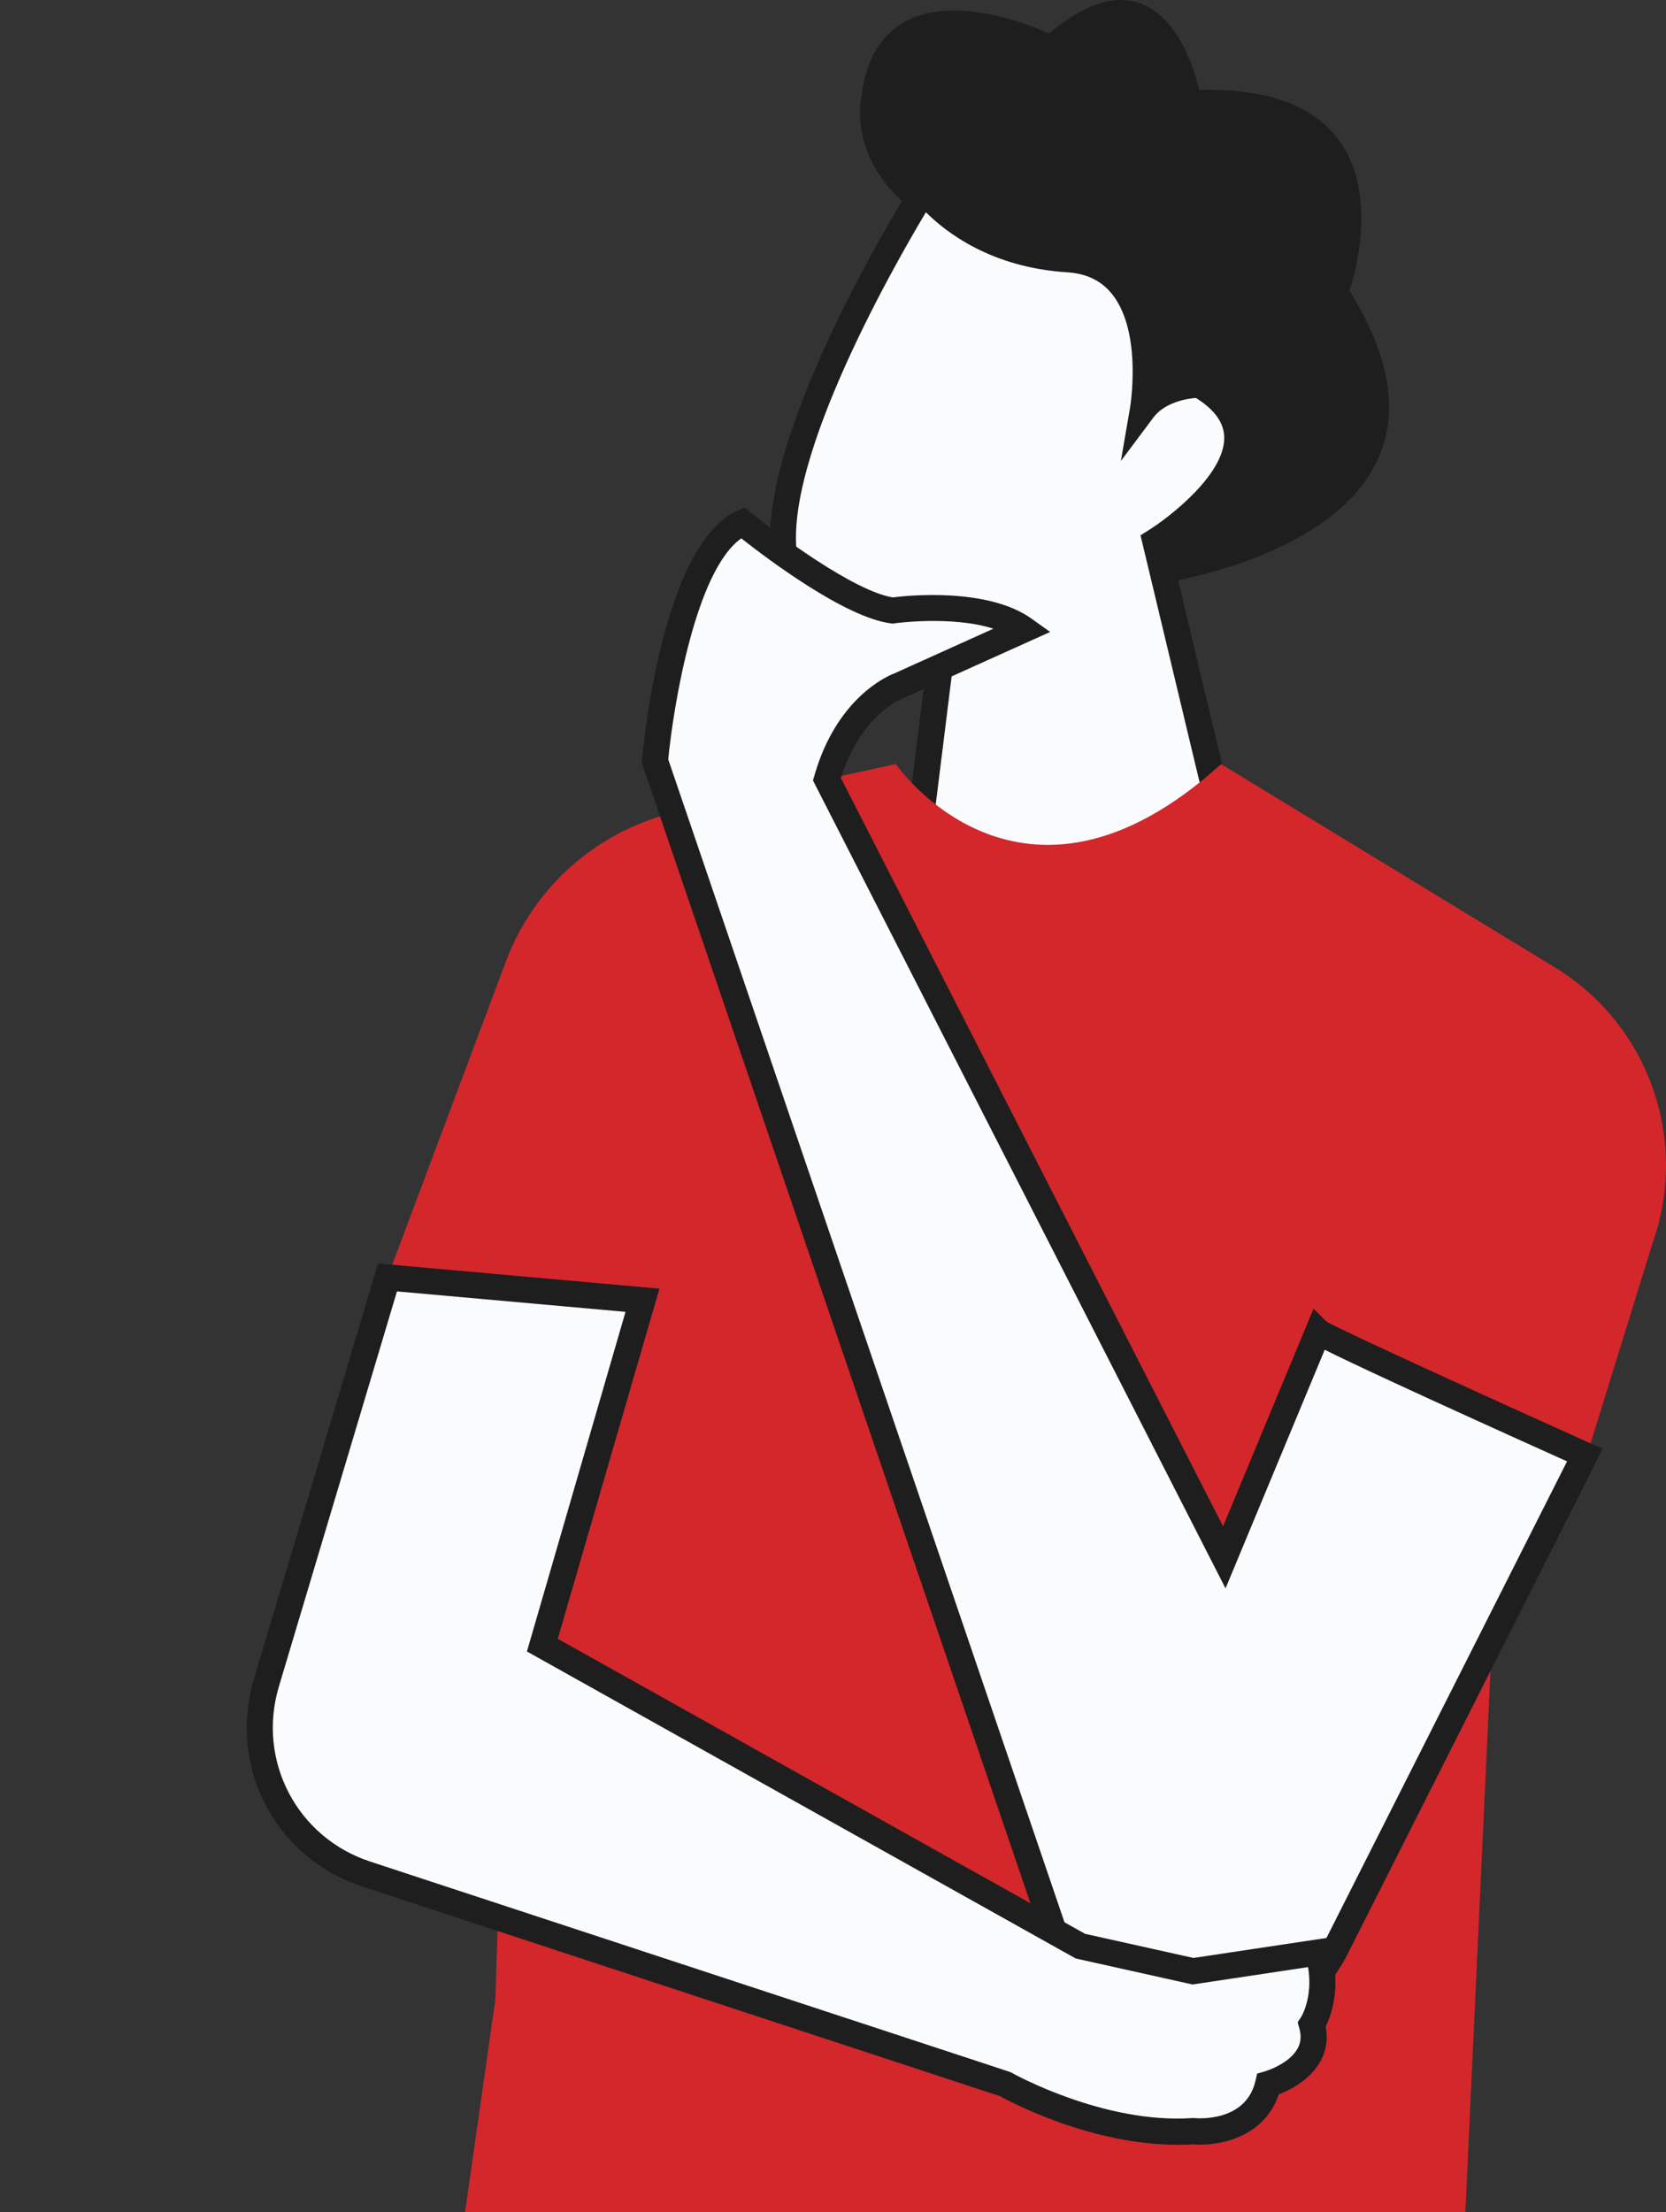
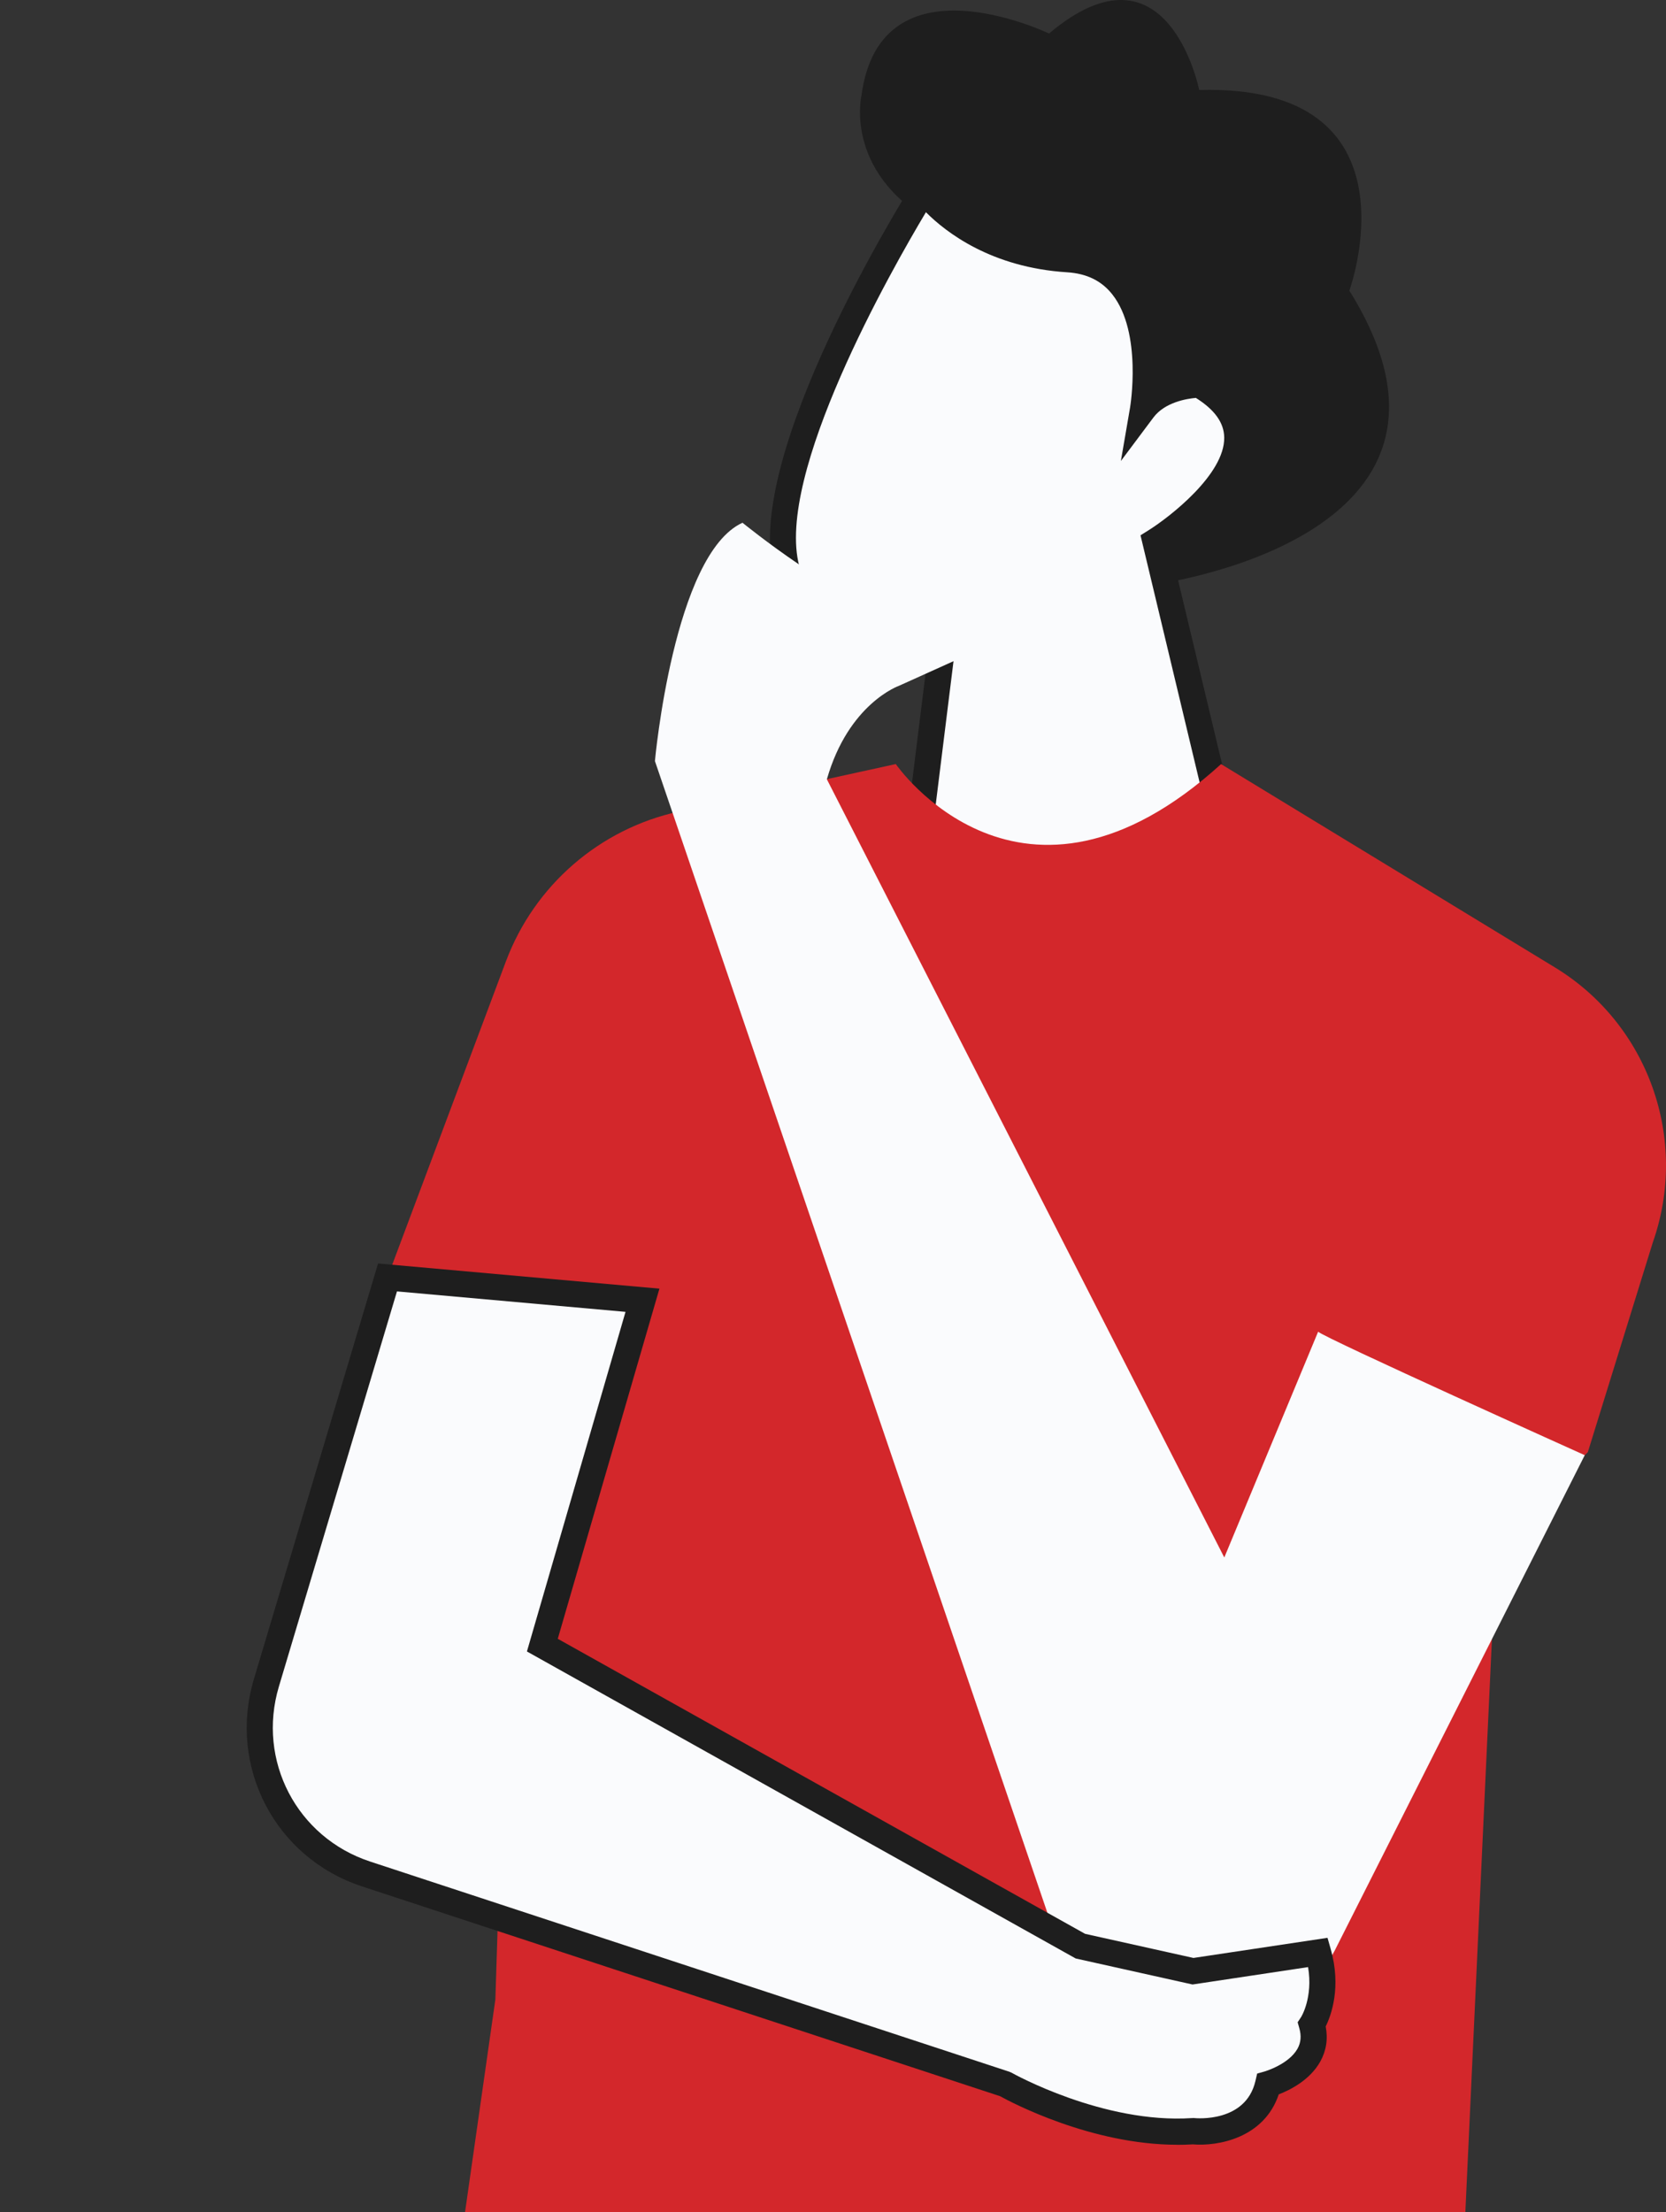
<svg xmlns="http://www.w3.org/2000/svg" width="333" height="442" viewBox="0 0 333 442" fill="none">
  <rect x="0" y="0" width="333" height="442" fill="#333333" stroke="none" />
  <path d="M108.828 425.363L61.243 649.98L48.21 1035.22H134.23L165.51 702.217L246.146 443.986L108.828 425.363Z" fill="#FAFBFD" />
-   <path d="M45.512 1037.83H136.602L168.077 702.737L249.561 441.816L106.782 422.449L58.637 649.887L45.512 1037.83ZM131.858 1032.61H50.908L63.837 650.292L110.861 428.274L242.732 446.165L162.929 701.693L162.903 701.967L131.845 1032.61H131.858Z" fill="#1E1E1E" />
  <path d="M277.596 1034.57L256.743 676.751L289.326 459.969L158.993 405.121L144.656 653.245L195.486 1034.57H277.596Z" fill="#FAFBFD" />
  <path d="M193.205 1037.18H280.359L259.362 676.868L292.206 458.35L156.608 401.281L142.05 653.335L142.089 653.584L193.218 1037.18H193.205ZM274.833 1031.96H197.767L147.276 653.14L161.391 408.947L286.458 461.575L254.136 676.62V676.894L274.846 1031.95L274.833 1031.96Z" fill="#1E1E1E" />
  <path d="M229.698 116.957C229.698 116.957 300.977 108.182 269.71 58.074C269.71 58.074 284.712 16.729 239.695 17.982C239.695 17.982 233.439 -13.347 209.679 6.699C209.679 6.699 175.91 -9.585 172.169 19.223C172.169 19.223 168.416 35.508 188.422 45.537L229.685 116.957H229.698Z" fill="#1E1E1E" />
  <path d="M247.202 176.115L230.95 108.194C230.95 108.194 260.965 89.402 239.708 76.865C239.708 76.865 232.201 76.865 228.447 81.88C228.447 81.88 233.452 53.058 213.446 51.805C193.44 50.551 184.681 38.027 184.681 38.027C184.681 38.027 139.665 109.448 163.424 121.971C187.184 134.495 188.435 128.24 188.435 128.24L182.179 178.622L247.202 176.115Z" fill="#FAFBFD" />
  <path d="M179.207 181.351L250.473 178.608L233.908 109.369C238.404 106.274 250.056 97.289 249.913 87.377C249.848 82.349 246.85 78.066 241.011 74.632L240.398 74.266H239.695C239.447 74.266 235.498 74.292 231.575 76.159C231.77 70.309 231.106 61.572 226.414 55.617C223.338 51.7 219.011 49.545 213.589 49.205C195.186 48.056 187.131 36.995 186.793 36.525L184.538 33.352L182.453 36.629C181.058 38.836 148.423 91.008 154.692 114.488C155.891 119.006 158.419 122.297 162.186 124.282C172.821 129.898 180.458 132.575 185.268 132.405L179.194 181.351H179.207ZM243.93 173.633L185.15 175.905L191.028 128.566L185.88 127.73C185.998 127.155 186.245 126.986 186.258 126.972C186.219 126.986 182.609 129.127 164.649 119.659C162.186 118.353 160.583 116.225 159.762 113.13C154.874 94.808 178.243 53.815 185.072 42.401C189.126 46.463 198.197 53.45 213.289 54.403C217.225 54.651 220.184 56.101 222.334 58.83C228.369 66.469 225.905 81.279 225.879 81.422L224.042 92.105L230.532 83.433C232.865 80.312 237.336 79.646 239.03 79.502C242.81 81.879 244.66 84.478 244.699 87.416C244.804 94.769 233.804 103.296 229.555 105.96L227.965 106.953L243.917 173.607L243.93 173.633Z" fill="#1E1E1E" />
  <path d="M244.074 152.673L310.792 193.287C329.481 204.662 337.64 227.606 330.354 248.266L317.373 290.147L299.088 308.482L289.43 516.67C289.43 516.67 186.363 538.962 157.69 508.926C139.808 490.186 87.753 478.433 87.753 478.433L99.014 399.491L100.265 360.026L74.863 262.122L101.112 192.112C106.821 176.885 119.841 165.602 135.703 162.141L179.051 152.66C179.051 152.66 204.062 188.991 244.074 152.66V152.673Z" fill="#D3272B" />
  <path d="M263.454 266.065C264.705 267.319 316.76 290.747 316.76 290.747L267.377 388.547C255.387 413.476 219.271 411.296 210.357 385.125L130.906 152.059C130.906 152.059 134.659 110.714 148.41 104.445C148.41 104.445 168.416 120.73 178.425 121.984C178.425 121.984 195.929 119.476 204.687 125.745L179.676 137.028C179.676 137.028 169.615 140.554 165.275 155.702L244.712 311.184L263.467 266.078L263.454 266.065Z" fill="#FAFBFD" />
-   <path d="M239.708 408.658C252.663 408.658 264.028 401.527 269.736 389.67L320.332 289.48L317.842 288.357C298.879 279.829 268.159 265.843 265.136 264.054L262.555 261.468L244.465 304.968L168.077 155.441C172.078 142.734 180.211 139.613 180.563 139.483L180.758 139.404L209.901 126.267L206.212 123.629C197.363 117.295 181.201 119.006 178.451 119.359C170.749 118.144 155.409 106.77 150.078 102.421L148.827 101.402L147.354 102.068C132.639 108.768 128.729 147.436 128.325 151.824L128.273 152.372L207.907 385.974C212.39 399.111 223.755 407.783 237.583 408.618C238.3 408.658 239.017 408.684 239.721 408.684L239.708 408.658ZM313.215 292L265.057 387.358C259.961 397.962 249.548 404.074 237.883 403.382C226.205 402.676 216.613 395.35 212.833 384.263L133.565 151.719C134.634 140.763 139.091 113.926 148.175 107.566C153.193 111.523 168.898 123.407 178.113 124.556L178.451 124.595L178.803 124.543C178.934 124.517 190.26 122.963 198.562 125.614L178.699 134.573C177.357 135.082 167.23 139.444 162.785 154.945L162.499 155.937L244.96 317.361L264.784 269.682C269.502 272.046 281.584 277.74 313.228 291.987L313.215 292Z" fill="#1E1E1E" />
  <path d="M128.404 259.796L77.444 255.238L53.228 336.231C48.432 352.268 57.268 369.205 73.143 374.429L200.921 416.427C200.921 416.427 219.676 427.083 238.431 425.83C238.431 425.83 250.93 427.083 253.432 416.427C253.432 416.427 264.693 413.293 262.19 404.53C262.19 404.53 265.944 398.889 263.442 390.126L238.431 393.887L215.922 388.872L108.385 328.735L128.391 259.822L128.404 259.796Z" fill="#FAFBFD" />
  <path d="M235.303 428.535C236.332 428.535 237.375 428.508 238.418 428.443C243.344 428.861 252.65 427.242 255.596 418.453C257.785 417.617 261.812 415.632 263.898 411.897C265.097 409.743 265.462 407.392 264.979 404.885C266.087 402.638 268.147 397.01 265.97 389.383L265.344 387.176L238.548 391.199L216.887 386.38L111.487 327.431L131.806 257.473L75.567 252.445L50.752 335.475C45.512 353.001 55.001 371.192 72.348 376.899L199.891 418.819C202.107 420.046 218.125 428.522 235.303 428.522V428.535ZM238.496 423.193H238.274C220.51 424.382 202.394 414.248 202.224 414.143L201.755 413.934L73.977 371.936C59.328 367.118 51.325 351.76 55.743 336.977L79.347 258.022L125.028 262.109L105.322 329.964L215.01 391.303L238.366 396.501L261.46 393.027C262.477 399.152 260.079 403.004 260.04 403.043L259.375 404.049L259.701 405.211C260.144 406.752 260.027 408.097 259.349 409.325C257.59 412.472 252.806 413.869 252.767 413.882L251.281 414.3L250.93 415.802C248.975 424.134 239.134 423.233 238.717 423.193L238.496 423.167V423.193Z" fill="#1E1E1E" />
</svg>